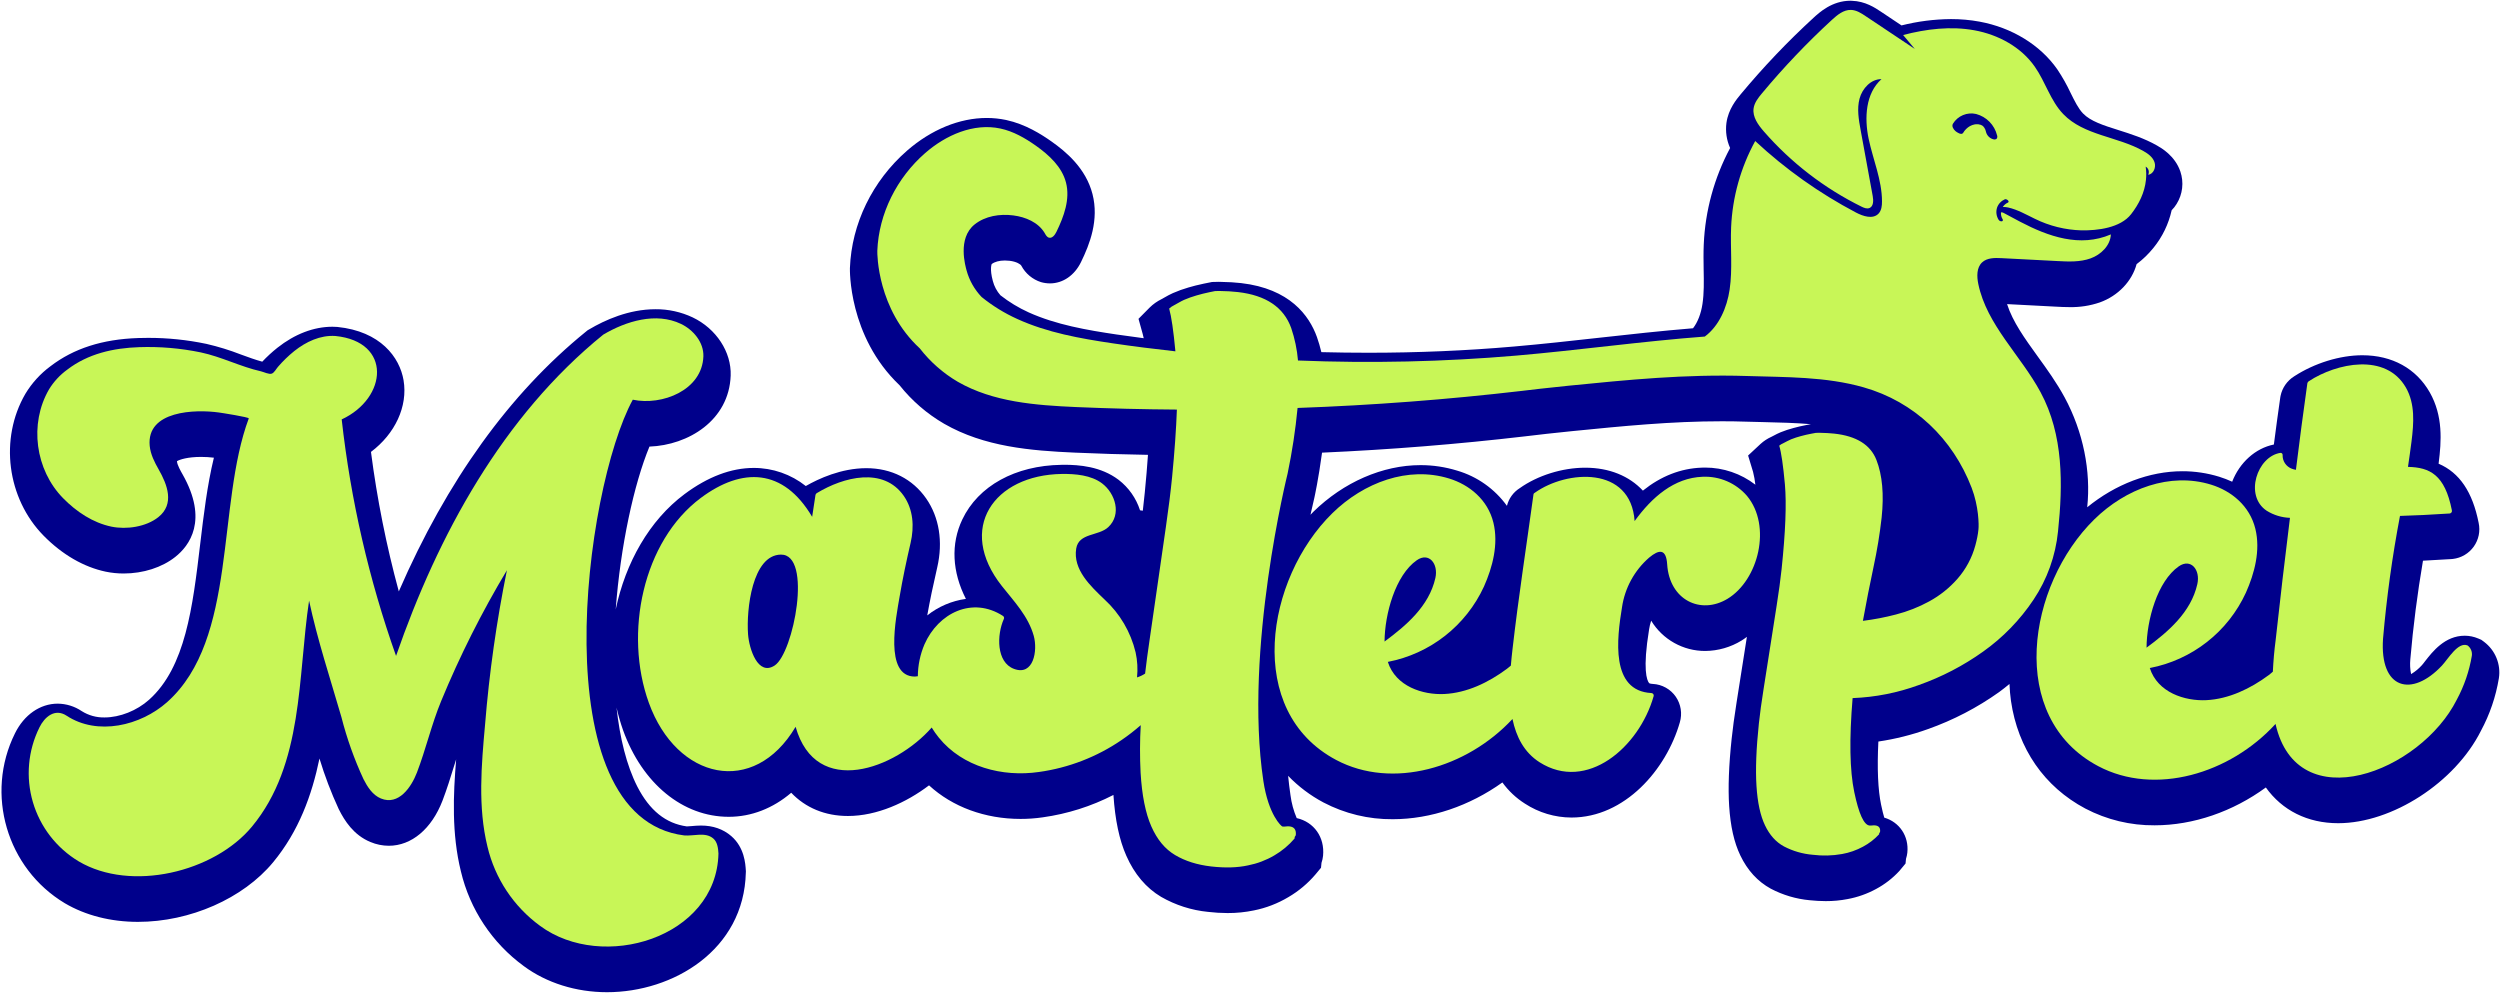
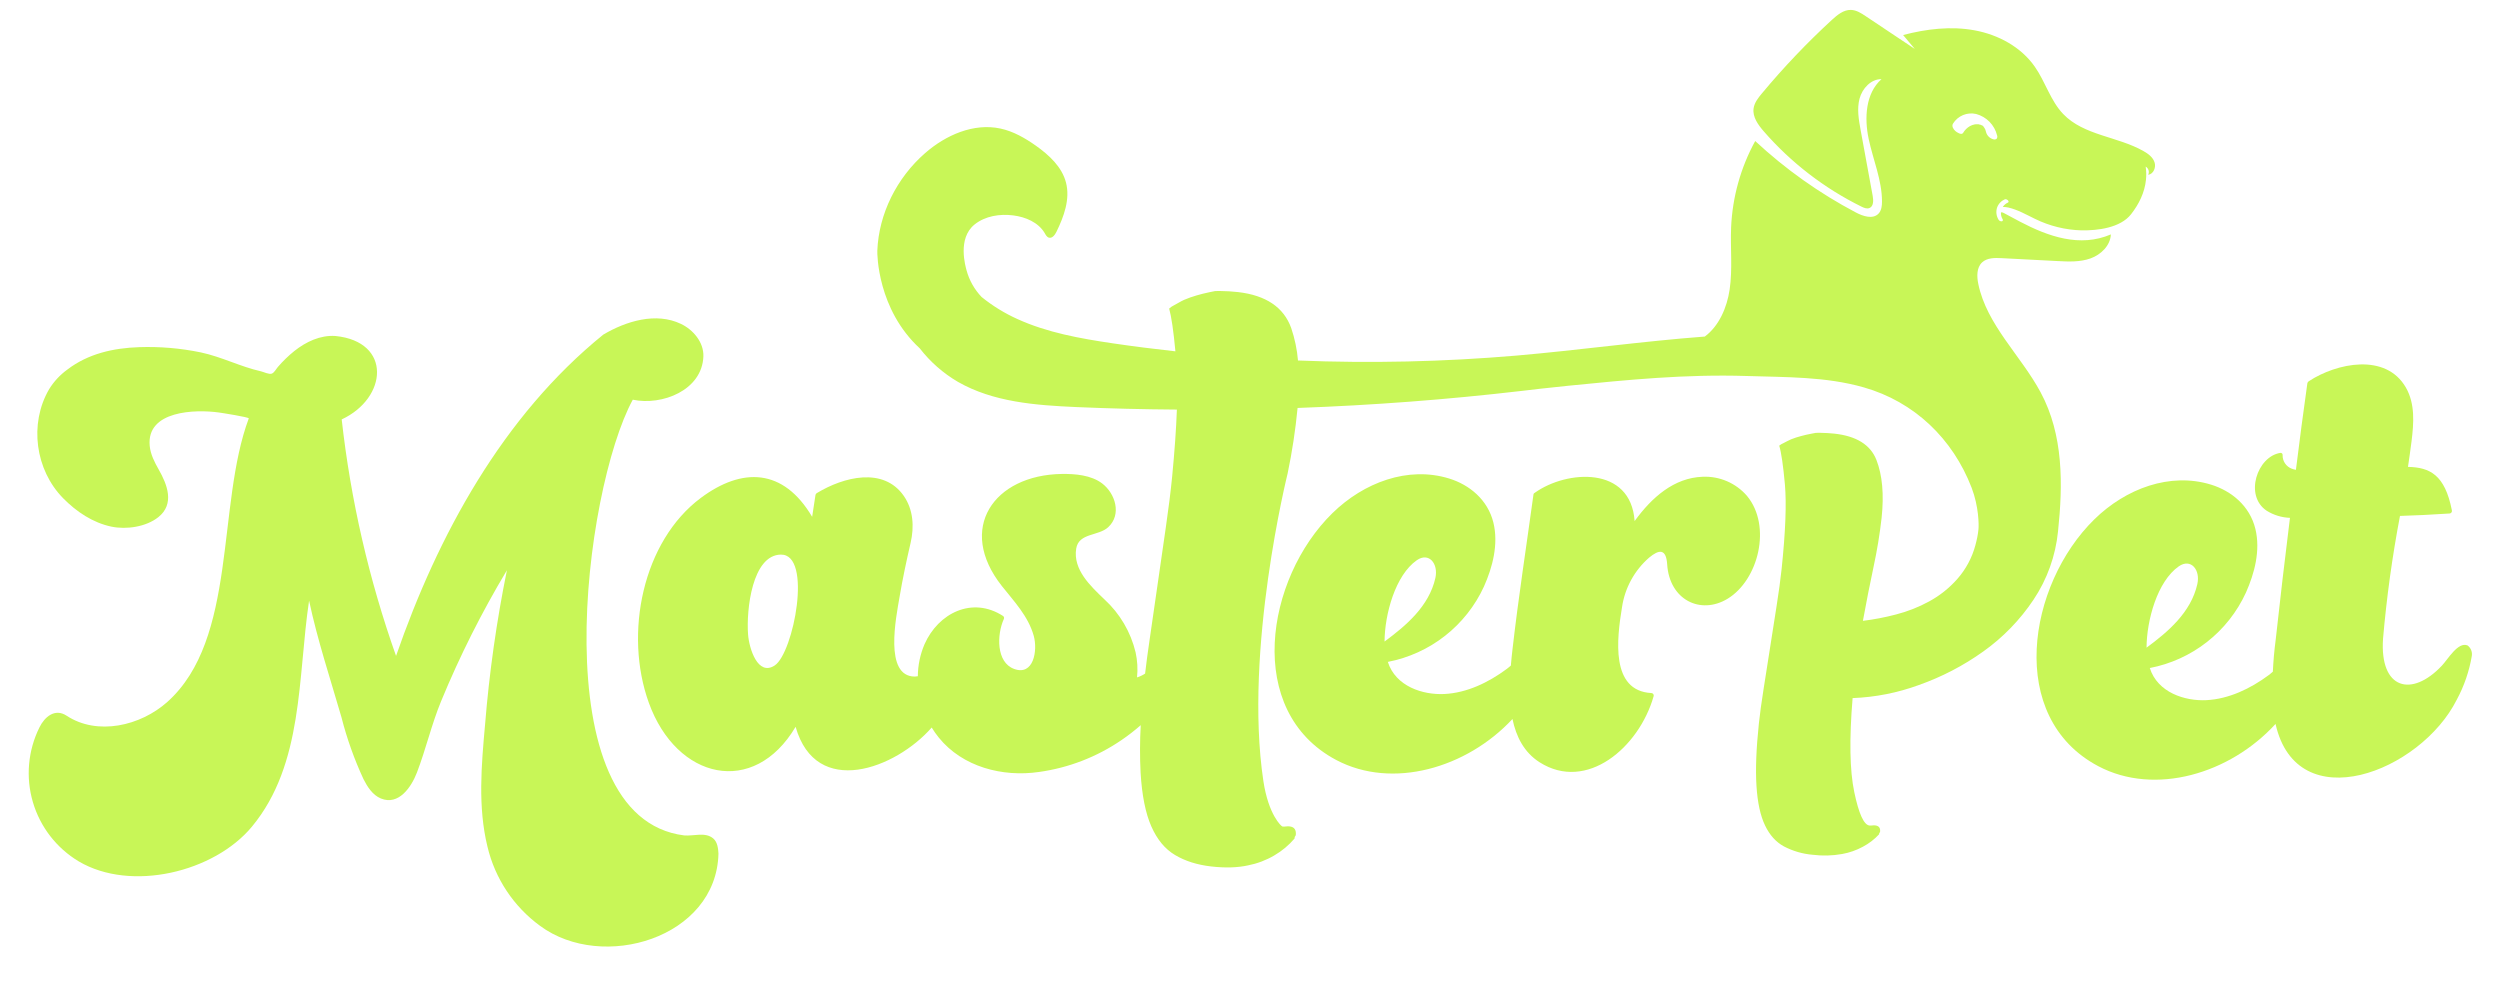
<svg xmlns="http://www.w3.org/2000/svg" width="1619" height="643" viewBox="0 0 1619 643" fill="none">
  <g clip-path="url(#clip0_29_424)">
-     <path d="M1608.66 415.64L1606.9 414.34L1604.91 413.487C1602.14 412.303 1599.15 411.693 1596.14 411.694C1583.3 411.694 1575.29 422.03 1570.47 428.21C1569.71 429.187 1569.07 430.11 1568.43 430.768C1566.4 433.031 1564.03 434.976 1561.42 436.54C1560.78 433.408 1560.62 430.201 1560.92 427.02C1562.75 405.708 1565.52 384.272 1569.12 363.103C1575.07 362.819 1581.14 362.481 1587.55 362.055L1588.49 361.966C1591.18 361.651 1593.77 360.777 1596.1 359.4C1598.42 358.024 1600.44 356.176 1602.01 353.974C1603.58 351.773 1604.67 349.268 1605.22 346.619C1605.76 343.97 1605.75 341.236 1605.17 338.594C1601.23 318.649 1592.81 306.094 1579.22 300.286C1579.25 300.157 1579.27 300.026 1579.28 299.895C1581.07 285.776 1582.22 269.419 1573.49 254.057C1564.66 238.606 1549.14 230.063 1529.85 230.063C1515.32 230.063 1498.84 235.163 1485.72 243.703C1483.47 245.107 1481.53 246.95 1480.01 249.124C1478.49 251.297 1477.43 253.754 1476.89 256.348L1476.69 257.485C1475.25 267.485 1473.91 277.411 1472.56 287.871C1460.59 290.287 1450.41 299.522 1445.56 311.954C1442.83 310.712 1440.02 309.638 1437.16 308.739C1429.44 306.36 1421.41 305.157 1413.34 305.17C1391.98 305.17 1369.99 313.57 1351.68 328.506C1354.16 305.063 1349.1 279.72 1337.1 257.431C1331.88 247.788 1325.62 239.085 1319.53 230.702C1311.29 219.265 1303.44 208.414 1299.78 196.941L1331.45 198.592C1334.34 198.753 1337.28 198.892 1340.19 198.892C1346.84 199.033 1353.46 198.012 1359.76 195.873C1371.73 191.61 1380.68 182.073 1383.66 171.062C1387.72 168.022 1391.38 164.484 1394.56 160.531C1400.35 153.437 1404.39 145.085 1406.37 136.146C1407.6 134.916 1408.68 133.545 1409.58 132.061C1411.51 128.958 1412.73 125.466 1413.15 121.836C1413.57 118.206 1413.17 114.529 1412 111.069C1408.48 100.822 1399.67 95.831 1396.81 94.197C1388.56 89.508 1379.71 86.72 1371.91 84.251C1362.2 81.179 1353.81 78.532 1348.93 73.436C1345.95 70.31 1343.6 65.585 1340.89 60.098C1338.41 54.806 1335.53 49.712 1332.27 44.86C1321.28 29.125 1302.94 17.883 1281.94 14.011C1275.84 12.896 1269.65 12.343 1263.45 12.359C1252.65 12.443 1241.89 13.819 1231.42 16.459L1218.06 7.544C1214.28 5.022 1207.94 0.777 1199.25 0.511L1198.38 0.475C1186.43 0.475 1178.24 8.023 1174.32 11.628C1157.59 26.994 1141.91 43.465 1127.38 60.928C1124.55 64.338 1119.28 70.66 1118.04 79.593C1117.31 85.131 1118.14 90.762 1120.42 95.861C1110.12 115.133 1104.28 136.475 1103.35 158.306C1103.1 163.864 1103.21 169.299 1103.28 174.537C1103.44 182.423 1103.56 189.882 1102.53 196.756C1101.59 203.167 1099.37 208.779 1096.41 212.579C1075.93 214.267 1055.4 216.522 1035.49 218.742C1017.45 220.749 998.761 222.827 980.468 224.407C949.53 227.107 917.811 228.439 886.234 228.439C876.128 228.439 865.899 228.315 855.705 228.048C854.936 224.735 853.982 221.468 852.846 218.263C847.855 204.339 835.281 186.969 803.721 183.329C799.797 182.885 795.521 182.619 790.562 182.548L789.262 182.512C788.321 182.512 784.911 182.619 784.911 182.619L779.53 183.702C775.587 184.537 772.567 185.302 769.655 186.171C766.214 187.156 762.844 188.372 759.568 189.811C757.683 190.671 755.845 191.631 754.062 192.688C753.462 193.026 752.854 193.381 752.233 193.719C749.384 195.105 746.781 196.947 744.525 199.171L737.297 206.471L740.032 216.345C740.191 216.945 740.422 217.802 740.671 219.028C734.544 218.228 728.754 217.447 723.106 216.612C704.032 213.788 683.928 210.325 666.115 202.28C659.625 199.333 653.509 195.624 647.894 191.233C645.543 188.573 643.852 185.397 642.956 181.962C640.79 173.953 642.246 171.022 642.21 171.022C644.057 169.548 647.182 168.696 650.771 168.696C651.822 168.698 652.871 168.763 653.914 168.891C658.443 169.477 660.822 171.111 661.39 172.035C664.081 177.131 668.668 180.964 674.16 182.708C676.043 183.245 677.992 183.52 679.95 183.525C688.315 183.525 695.845 178.375 700.055 169.725C705.79 158.003 711.794 142.41 707.496 125.662C703.18 108.915 690.321 98.241 680.996 91.652C674.355 86.963 664.072 80.41 651.604 77.71C647.464 76.835 643.244 76.394 639.013 76.397C621.377 76.397 603.049 83.926 587.349 97.619C564.949 117.209 551.491 144.879 550.408 173.579C550.39 174.041 549.183 217.779 582.571 249.502C590.556 259.543 600.351 268.001 611.449 274.437C637.449 289.391 667.5 291.859 696.021 293.121C711.401 293.813 727.048 294.275 743.421 294.559C742.906 302.142 742.213 310.312 741.361 318.979C741.023 322.637 740.579 326.598 740.082 330.736C739.482 330.647 738.892 330.558 738.288 330.47C735.775 322.647 730.944 315.772 724.435 310.756C712.891 302.001 698.735 300.988 689.076 300.988L687.353 301.024C657.481 301.468 633.505 314.681 623.186 336.424C615.656 352.266 616.597 370.381 625.513 387.839C616.367 389.106 607.727 392.798 600.489 398.53C602.176 389.082 604.237 379.137 606.953 367.43C610.79 350.842 608.253 335.018 599.814 322.853C591.005 310.172 577.259 303.192 561.062 303.192C544.812 303.192 530.125 309.992 521.831 314.754C512.254 307.154 500.385 303.022 488.158 303.032C473.506 303.032 458.392 308.732 443.279 320.011C420.546 336.954 405.095 364.411 398.737 394.674C401.809 353.613 410.547 313.458 420.581 289.216C445.765 288.292 472.156 272.237 473.186 243.216C473.737 227.996 463.862 212.864 448.607 205.565C441.053 201.996 432.79 200.18 424.435 200.255C407.19 200.255 391.615 207.324 381.635 213.255L380.516 213.894L379.504 214.728C330.07 254.789 289.436 311.266 258.267 383C250.21 353.33 244.187 323.145 240.241 292.655C255.799 280.969 264.217 263.209 261.341 246.231C258.841 231.401 246.405 214.547 218.433 211.723C217.367 211.652 216.32 211.599 215.271 211.599C203.195 211.599 190.871 216.323 179.627 225.221C176.156 227.985 172.886 230.993 169.842 234.221C165.442 233.031 160.908 231.38 156.167 229.639C148.845 226.783 141.325 224.462 133.667 222.695C121.245 220.085 108.585 218.781 95.892 218.805C93.76 218.805 91.629 218.841 89.516 218.912C66.303 219.693 47.78 225.643 32.79 237.098C26.207 241.939 20.648 248.035 16.434 255.036C-0.473 284.126 4.499 322.754 28.245 346.908C40.321 359.18 54.263 367.243 68.506 370.226C72.316 371.008 76.196 371.401 80.086 371.398C92.713 371.398 104.896 367.491 113.492 360.672C122.567 353.514 135.192 337.015 118.18 307.09C117.08 305.172 114.841 301.229 114.611 298.867C114.595 298.802 114.588 298.734 114.592 298.667C116.351 297.583 121.537 295.896 130.239 295.896C133.005 295.898 135.769 296.065 138.515 296.396C134.182 314.245 131.908 333.408 129.671 352.109C124.787 393.241 120.134 432.064 96.531 453.163C88.646 460.231 77.599 464.618 67.707 464.618C62.471 464.737 57.317 463.304 52.895 460.498C48.302 457.411 42.906 455.738 37.372 455.685C25.972 455.685 15.599 462.913 9.685 474.937C-9.78 514.115 4.357 562.386 41.973 584.924C55.363 592.824 71.721 597 89.338 597C123.082 597 157.448 581.869 176.823 558.461C193.464 538.361 201.971 514.985 206.891 491.222C210.276 502.389 214.43 513.308 219.323 523.901L219.607 524.451C223.034 531.235 228.878 540.773 239.942 545.301C243.686 546.88 247.706 547.701 251.77 547.717C266.529 547.717 279.529 536.794 286.562 518.502C289.439 510.971 291.783 503.423 294.038 496.102C294.482 494.628 294.945 493.19 295.406 491.751C293.488 514.821 292.476 539.916 298.461 564.229C304.288 588.925 318.758 610.722 339.255 625.679C353.961 636.548 373.07 642.551 393.068 642.551H393.085C435.798 642.551 481.849 615.36 483.004 564.993L483.04 564.265L482.986 563.554C482.737 559.523 482.134 548.814 473.538 541.425C468.299 536.914 461.728 534.625 453.967 534.625C451.924 534.625 449.829 534.802 447.767 534.98C446.773 535.069 445.813 535.158 444.767 535.18C431.167 533.298 420.684 524.862 412.746 509.428C405.713 495.628 401.415 477.851 399.266 458.228C400.406 463.232 401.835 468.166 403.546 473.004C416.014 507.529 442.227 528.965 471.94 528.965C486.609 528.965 500.568 523.477 512.397 513.39C521.697 523.14 534.297 528.433 549.124 528.433C567.967 528.433 586.988 519.694 601.64 508.594C616.807 522.536 637.853 530.333 660.905 530.333C665.719 530.341 670.527 529.996 675.291 529.303C691.251 527.071 706.722 522.172 721.057 514.81C722.141 531.01 724.857 543.884 729.369 554.11C734.609 566.045 742.227 575.031 751.942 580.803C761.267 586.163 771.625 589.481 782.329 590.536C786.526 591.036 790.748 591.29 794.974 591.299C800.714 591.326 806.44 590.748 812.059 589.577C819.903 588.007 827.423 585.112 834.295 581.016C840.992 577.115 846.974 572.1 851.984 566.187L855.484 561.96L855.803 558.76C856.318 557.277 856.658 555.74 856.816 554.178C857.987 542.178 850.937 532.316 839.748 529.794C837.72 525.063 836.363 520.071 835.716 514.964C835.094 510.88 834.616 506.671 834.189 502.426C840.857 509.344 848.578 515.164 857.064 519.671C870.896 526.929 886.306 530.657 901.926 530.522C926.576 530.522 951.777 521.873 972.947 506.706C976.89 512.163 981.839 516.817 987.528 520.417C996.492 526.272 1006.96 529.405 1017.67 529.439C1052.19 529.439 1079.08 498.465 1087.87 467.758C1088.68 464.985 1088.88 462.065 1088.43 459.209C1087.98 456.352 1086.9 453.631 1085.27 451.242C1083.59 448.798 1081.37 446.774 1078.78 445.33C1076.19 443.885 1073.3 443.057 1070.34 442.912C1070.14 442.912 1068.3 442.788 1067.94 442.344C1066.54 440.586 1063.67 433.731 1067.94 407.659C1068.23 405.72 1068.69 403.807 1069.29 401.94C1072.94 407.953 1078.09 412.92 1084.23 416.359C1090.37 419.797 1097.29 421.591 1104.33 421.565C1112.63 421.489 1120.76 419.156 1127.84 414.816C1129.03 414.075 1130.18 413.274 1131.29 412.416C1129.1 426.357 1125.53 449.125 1124.59 455.004C1123.15 464.132 1122.11 471.804 1121.41 478.465C1119.58 495.603 1119.05 510.273 1119.8 521.959C1120.65 535.119 1123 545.579 1127.03 553.959C1131.64 563.638 1138.29 570.884 1146.77 575.52C1154.62 579.649 1163.2 582.19 1172.03 582.997C1175.46 583.364 1178.9 583.553 1182.35 583.565C1187.08 583.587 1191.8 583.147 1196.45 582.251C1202.93 581.065 1209.18 578.853 1214.97 575.697C1220.61 572.673 1225.7 568.73 1230.03 564.029L1234.03 559.216L1234.33 556.143C1234.75 554.863 1235.04 553.541 1235.19 552.201C1236.32 541.509 1230.07 532.363 1220.25 529.501C1219.66 527.565 1218.97 524.866 1218.21 521.171C1216.16 511.471 1215.58 497.728 1216.43 480.217C1227.4 478.6 1238.18 475.893 1248.61 472.137C1264.97 466.336 1280.45 458.284 1294.59 448.214C1296.92 446.562 1299.1 444.733 1301.34 442.939C1301.5 446.615 1301.78 450.274 1302.3 453.879C1306.77 484.764 1323.9 509.539 1350.5 523.64C1364.33 530.882 1379.73 534.603 1395.34 534.473C1420.42 534.473 1446.01 525.573 1467.36 509.965C1477.94 524.777 1494.3 533.106 1514.23 533.106C1531.7 533.106 1550.64 526.482 1567.26 515.719C1583.92 504.939 1598.27 489.985 1606.63 473.309C1612.38 462.659 1616.31 451.13 1618.28 439.192C1618.96 434.763 1618.42 430.235 1616.72 426.088C1615.03 421.941 1612.24 418.331 1608.66 415.64ZM1169.6 275.284C1166.92 275.817 1164.2 276.403 1161.57 277.149C1158.72 277.892 1155.91 278.817 1153.17 279.919C1151.59 280.588 1150.04 281.342 1148.54 282.175L1147.19 282.867C1144.62 284.021 1142.24 285.573 1140.16 287.467L1132.07 295L1135.27 305.549C1135.96 308.294 1136.47 311.083 1136.78 313.896C1127.44 306.695 1115.98 302.791 1104.19 302.796C1103.41 302.796 1102.65 302.796 1101.99 302.849C1088.42 303.349 1075.67 308.32 1063.93 317.732C1055.16 308.301 1042.23 302.885 1026.62 302.885C1011.7 302.885 995.698 307.946 984.207 316.116C980.054 318.718 977.074 322.832 975.896 327.589C967.991 316.625 956.663 308.604 943.696 304.789C935.994 302.408 927.977 301.205 919.915 301.22C895.424 301.22 870.115 312.231 850.492 331.464C849.852 332.064 849.267 332.725 848.662 333.364C850.155 326.579 851.114 322.601 851.184 322.335C851.309 321.735 853.831 310.435 856.157 293.135C900.042 291.199 944.175 287.647 987.545 282.585L990.297 282.265C996.247 281.537 1005.52 280.472 1017.84 279.229C1050.98 275.929 1082.24 272.817 1115.15 272.817C1120.3 272.817 1125.45 272.888 1130.65 273.066C1134.42 273.173 1138.16 273.261 1141.91 273.35C1152.48 273.599 1162.78 273.85 1172.76 274.7L1169.6 275.284Z" fill="#00008B" />
    <path d="M1131.35 321.14C1127.81 317.037 1123.38 313.79 1118.41 311.644C1113.43 309.498 1108.03 308.509 1102.62 308.75C1084.1 309.42 1069.74 322.06 1058.58 337.44C1056.09 301.5 1014.68 304.37 994.03 319.05C993.64 319.32 993.17 319.5 993.08 320.2C988.53 353.51 983.36 386.75 979.53 420.17C979.12 423.65 978.74 427.29 978.43 431.04C977.55 431.73 976.72 432.52 975.8 433.19C963.88 442.04 949.94 448.7 935.4 449.44C921.48 450.14 903.81 444.55 898.76 428.64C912.269 426.043 924.964 420.261 935.791 411.773C946.617 403.286 955.263 392.339 961.01 379.84C966.62 367.27 970.5 352.39 967.14 338.51C963.48 323.54 951.56 313.93 938.47 309.89C911.87 301.68 883.19 312.43 862.87 332.32C819.55 374.72 805.77 460.62 865.36 492.18C901.73 511.44 949.92 497.41 979.48 465.63C981.86 477.12 987 487.24 997.03 493.64C1027.56 513.06 1061.46 484.03 1070.88 450.9C1070.96 450.668 1070.98 450.421 1070.95 450.178C1070.92 449.935 1070.83 449.703 1070.69 449.501C1070.55 449.299 1070.36 449.132 1070.15 449.014C1069.93 448.895 1069.7 448.829 1069.45 448.82C1042.85 447.45 1047.07 413.62 1050.41 393.26C1052.24 380.794 1058.47 369.394 1067.97 361.12C1074.32 355.82 1079.01 355.12 1079.66 365.45C1081.12 388.52 1101.28 398.29 1118.69 387.81C1138.83 375.66 1147.52 340.62 1131.35 321.14ZM917.53 362.8C925.36 357.35 931.6 365.05 929.56 374.27C925.43 392.74 910.32 405.34 896.63 415.46C896.74 397.66 903.66 372.47 917.53 362.8Z" fill="#C8F657" />
    <path d="M465.275 552.766C463.995 607.513 390.146 629.421 349.787 599.612C332.67 587.126 320.577 568.937 315.687 548.322C309.379 522.553 311.758 495.572 314.115 469.399C316.833 435.776 321.563 402.346 328.279 369.288C312 396.447 297.76 424.777 285.679 454.046C279.461 469.108 275.825 485.135 269.99 500.331C266.375 509.731 258.182 521.831 246.667 517.098C241.324 514.898 237.935 509.579 235.421 504.618C229.427 491.701 224.64 478.259 221.121 464.461C213.849 439.388 205.611 414.54 200.156 388.973C192.749 438.333 196.7 494.809 163.164 535.325C138.676 564.887 84.804 577.839 50.998 557.839C36.607 549.226 25.995 535.502 21.281 519.407C16.567 503.313 18.097 486.032 25.567 471.016C28.844 464.327 35.533 458.468 43.142 463.496C63.03 476.583 90.931 470.14 108.35 454.585C153.916 413.844 140.135 327.133 161.1 270.971C161.414 270.164 143.3 267.335 141.75 267.133C126.55 265.023 94.725 265.786 96.95 288.771C97.489 294.249 100.05 299.277 102.764 304.035C108.308 313.777 113.291 326.392 102.495 334.944C94.549 341.229 81.865 343.07 72.147 341.05C60.138 338.536 49.476 331.398 40.878 322.644C22.878 304.327 18.746 274.518 31.765 252.117C34.822 247.13 38.835 242.797 43.572 239.366C57.085 229.019 73.426 225.382 90.126 224.821C103.51 224.36 116.9 225.498 130.014 228.211C143.46 231.061 155.714 237.481 169.004 240.467C170.844 240.893 174.144 242.599 175.984 241.967C177.578 241.428 178.903 238.846 179.957 237.634C183.189 233.875 186.758 230.419 190.62 227.309C198.162 221.338 207.388 216.916 217.242 217.589C253.875 221.289 251.042 257.724 221.282 271.618C227.118 323.848 238.929 375.235 256.482 424.772C283.53 346.68 325.551 269.464 390.69 216.692C405.438 207.96 424.809 202.012 440.99 209.756C448.89 213.527 455.827 221.63 455.514 230.788C454.728 252.719 428.779 262.865 409.79 258.846C378.162 316.846 350.463 529.463 443.1 541.023C449.3 541.561 456.815 538.598 461.955 543.043C464.646 545.359 465.072 549.4 465.275 552.766Z" fill="#C8F657" />
    <path d="M1598.02 418C1591.85 415.39 1585.45 426.73 1581.36 431.08C1561.81 451.87 1541.01 446.44 1543.25 413.66C1545.56 386.974 1549.22 360.423 1554.23 334.11C1563.97 333.82 1574.2 333.35 1586.39 332.54C1586.63 332.517 1586.87 332.44 1587.08 332.316C1587.29 332.191 1587.47 332.022 1587.61 331.82C1587.74 331.62 1587.83 331.395 1587.87 331.159C1587.91 330.922 1587.89 330.681 1587.83 330.45C1583.29 307.36 1573.53 302.69 1559.41 302.35C1560.24 296.87 1560.98 291.38 1561.7 285.88C1563.18 274.02 1564.1 261.61 1558.09 251.04C1545.09 228.3 1513.17 235.1 1495.21 246.86C1494.97 247.001 1494.76 247.19 1494.59 247.416C1494.43 247.641 1494.31 247.898 1494.25 248.17C1491.58 266.84 1489.2 285.54 1486.84 304.26C1485.94 304.107 1485.06 303.873 1484.21 303.56C1482.39 302.892 1480.84 301.666 1479.76 300.059C1478.68 298.451 1478.14 296.543 1478.22 294.61C1478.23 294.426 1478.2 294.241 1478.13 294.07C1478.06 293.899 1477.96 293.745 1477.82 293.62C1477.69 293.495 1477.53 293.4 1477.35 293.342C1477.18 293.283 1476.99 293.262 1476.81 293.28C1461.75 295.55 1453.24 321 1467.9 330.75C1472.44 333.582 1477.64 335.169 1482.98 335.35C1479.7 361.7 1476.61 388.09 1473.71 414.52C1472.81 421.32 1472.23 428.14 1471.89 434.99C1471.02 435.71 1470.19 436.49 1469.27 437.17C1457.32 446.01 1443.39 452.68 1428.86 453.42C1414.92 454.11 1397.26 448.52 1392.21 432.61C1405.72 430.019 1418.42 424.238 1429.24 415.75C1440.07 407.262 1448.71 396.312 1454.45 383.81C1460.06 371.24 1463.97 356.36 1460.58 342.49C1456.92 327.51 1445 317.91 1431.94 313.87C1405.34 305.65 1376.65 316.4 1356.34 336.29C1312.99 378.72 1299.21 464.6 1358.81 496.16C1395.48 515.59 1444.13 501.14 1473.64 468.82C1487.54 530.79 1567.45 500.06 1591.02 453.1C1595.8 444.235 1599.09 434.644 1600.76 424.71C1600.95 423.449 1600.79 422.16 1600.31 420.98C1599.83 419.799 1599.04 418.77 1598.02 418ZM1410.97 366.77C1418.81 361.32 1425.07 369.02 1423 378.24C1418.87 396.72 1403.77 409.33 1390.1 419.43C1390.19 401.63 1397.1 376.45 1410.97 366.77Z" fill="#C8F657" />
-     <path d="M1283.97 81.53C1283.98 81.54 1283.99 81.54 1284 81.55C1284.07 81.612 1284.16 81.659 1284.25 81.69C1284.15 81.56 1283.5 81.08 1283.97 81.53ZM1284.31 81.78C1284.35 81.846 1284.4 81.91 1284.45 81.97C1284.48 82 1284.52 82.03 1284.55 82.06C1284.86 82.34 1284.39 81.82 1284.31 81.78ZM1284.92 82.54C1284.92 82.545 1284.92 82.551 1284.92 82.556C1284.92 82.561 1284.93 82.566 1284.93 82.57H1284.94C1284.93 82.561 1284.93 82.551 1284.92 82.54ZM1284.31 81.78C1284.35 81.846 1284.4 81.91 1284.45 81.97C1284.48 82 1284.52 82.03 1284.55 82.06C1284.86 82.34 1284.39 81.82 1284.31 81.78ZM1283.97 81.53C1283.98 81.54 1283.99 81.54 1284 81.55C1284.07 81.612 1284.16 81.659 1284.25 81.69C1284.15 81.56 1283.5 81.08 1283.97 81.53ZM1395.26 105.05C1394.14 101.75 1391.11 99.52 1388.08 97.82C1371.35 88.32 1349.45 87.76 1336.16 73.87C1327.87 65.25 1324.62 53.01 1317.75 43.21C1308.84 30.41 1294.07 22.46 1278.74 19.64C1263.41 16.82 1247.54 18.72 1232.45 22.69C1234.97 25.68 1237.49 28.68 1240.02 31.69C1229.42 24.623 1218.82 17.553 1208.23 10.48C1205.34 8.53 1202.22 6.53 1198.72 6.42C1193.94 6.26 1189.85 9.65 1186.33 12.88C1170.19 27.724 1155.06 43.622 1141.03 60.47C1138.61 63.36 1136.14 66.51 1135.62 70.23C1134.86 75.78 1138.58 80.87 1142.24 85.09C1159.91 105.372 1181.44 121.945 1205.56 133.85C1207.16 134.63 1209 135.39 1210.66 134.72C1213.35 133.62 1213.29 129.83 1212.77 126.95C1210.16 112.7 1207.55 98.44 1204.93 84.17C1203.7 77.44 1202.49 70.48 1204.24 63.88C1205.99 57.28 1211.62 51.17 1218.45 51.26C1208.12 60.44 1207.29 76.4 1210.14 89.92C1212.99 103.44 1218.74 116.54 1218.78 130.37C1218.81 133.22 1218.47 136.29 1216.52 138.36C1212.86 142.17 1206.51 140.06 1201.84 137.59C1178.17 125.116 1156.26 109.56 1136.67 91.33C1127.26 108.519 1121.92 127.641 1121.07 147.22C1120.51 160.67 1122.08 174.23 1120.11 187.54C1118.38 199.16 1113.29 211.06 1104.04 217.95C1063.3 221.03 1022.74 226.75 982.02 230.28C934.987 234.304 887.747 235.366 840.58 233.46C839.972 226.297 838.494 219.236 836.18 212.43C831.36 199.01 819.877 191.25 801.73 189.15C797.941 188.727 794.133 188.496 790.32 188.46C789.22 188.44 788.1 188.46 786.98 188.48C785.72 188.73 784.47 188.97 783.21 189.24C780.4 189.85 777.6 190.5 774.84 191.33C772.117 192.114 769.445 193.066 766.84 194.18C764.64 195.17 762.62 196.47 760.49 197.59C759.272 198.163 758.146 198.915 757.15 199.82C758.61 205.07 759.957 214.303 761.19 227.52C747.61 226.01 734.07 224.33 720.56 222.33C699.48 219.21 678.22 215.42 658.83 206.59C650.53 202.846 642.746 198.05 635.67 192.32C631.055 187.48 627.715 181.57 625.95 175.12C625.3 172.61 619.84 154.41 631.18 145.34C638.07 139.86 647.47 138.38 656.2 139.5C664.17 140.51 672.39 143.99 676.5 150.88C677.19 152.09 677.91 153.49 679.24 153.89C681.39 154.52 683.16 152.16 684.15 150.14C689 140.2 693.11 128.97 690.35 118.27C687.74 108.08 679.39 100.4 670.79 94.32C663.81 89.4 656.25 85.05 647.9 83.25C630.53 79.5 612.43 87.49 599.06 99.19C580.88 115.06 569.07 138.31 568.15 162.44C568.08 164.46 568.15 200.26 595.67 225.63C602.428 234.349 610.792 241.694 620.31 247.27C643.14 260.38 670.5 262.44 696.83 263.61C718.58 264.55 740.353 265.097 762.15 265.25C761.7 277.77 760.67 292.313 759.06 308.88C758.13 318.33 756.79 329.083 755.04 341.14C753.29 353.197 751.523 365.46 749.74 377.93C747.94 390.41 746.183 402.57 744.47 414.41C743.27 422.44 742.33 429.67 741.57 436.22C739.948 437.278 738.188 438.109 736.34 438.69C736.9 433.276 736.589 427.806 735.42 422.49C732.267 409.293 725.239 397.341 715.24 388.17C706.26 379.55 694.75 368.93 696.95 355.26C698.63 344.98 711.4 347.29 717.73 341.36C726.53 333.13 722.27 319.57 713.76 313.08C706.6 307.65 696.36 306.82 687.63 306.93C643.57 307.58 619.39 342.31 648.82 379.52C656.74 389.53 665.9 399.03 669.47 411.82C672.1 421.39 669.31 437.86 656.72 433.19C645.07 428.91 645.52 410.99 650.06 400.92C650.248 400.574 650.297 400.169 650.197 399.788C650.097 399.407 649.855 399.078 649.52 398.87C629.67 386.08 607.65 396.96 598.7 417.26C595.91 423.797 594.445 430.823 594.39 437.93C593.736 438.049 593.074 438.123 592.41 438.15C572.41 438.06 580.27 399.95 582.6 386.3C584.58 374.63 587.03 363.09 589.7 351.6C592.14 341.05 591.45 330.05 585.3 321.16C572.07 302.13 546.24 308.91 529.18 319.21C528.911 319.346 528.676 319.539 528.489 319.776C528.303 320.013 528.17 320.287 528.1 320.58C527.41 325.27 526.69 330.01 525.95 334.7C507.27 303.14 480.63 302.53 453.89 322.42C416.25 350.48 403.93 410.12 420.2 455.17C438.2 504.93 488.17 516.36 515.24 470.68C528.42 517.26 579.95 497.93 603.37 471.15C604.757 473.437 606.301 475.626 607.99 477.7C623.39 496.69 649.22 503.36 672.84 499.93C692.039 497.265 710.356 490.179 726.35 479.23C730.671 476.281 734.808 473.071 738.74 469.62C738.152 479.864 738.122 490.133 738.65 500.38C739.51 515.01 741.823 526.6 745.59 535.15C749.34 543.68 754.473 549.873 760.99 553.73C767.5 557.61 775.293 560.073 784.37 561.12C793.44 562.15 801.397 561.917 808.24 560.42C814.227 559.251 819.972 557.074 825.23 553.98C830.194 551.094 834.634 547.389 838.36 543.02L838.4 542.4C838.41 542.061 838.55 541.739 838.79 541.5C839.019 541.262 839.154 540.95 839.17 540.62C839.48 537.32 838.11 535.5 835.1 535.17C834.331 535.084 833.555 535.097 832.79 535.21C832.033 535.331 831.262 535.348 830.5 535.26C829.85 535.19 821.48 527.78 818.16 505.79C805.41 420.96 833.87 306.59 833.87 306.59C836.798 292.586 838.948 278.431 840.31 264.19C888.82 262.457 937.21 258.777 985.48 253.15C991.2 252.48 1001.59 251.2 1015.71 249.8C1054.18 245.97 1091.31 242.24 1131.22 243.5C1156.54 244.31 1182.31 243.83 1206.89 250.84C1239.73 260.17 1264.6 284.13 1276.81 315.82C1281.46 327.9 1281.57 339.97 1281.25 342.8C1281.08 344.542 1280.82 346.274 1280.47 347.99C1280.15 349.62 1279.73 351.33 1279.26 353.1C1277.1 361.184 1273.09 368.659 1267.56 374.94C1262.38 380.809 1256.21 385.727 1249.33 389.47C1242.56 393.171 1235.35 396.013 1227.88 397.93C1220.83 399.786 1213.66 401.165 1206.42 402.06C1208.59 390.12 1210.9 378.403 1213.35 366.91C1215.61 356.448 1217.35 345.877 1218.54 335.24C1220.13 320.17 1219.01 307.71 1215.17 297.86C1211.33 288.03 1202.19 282.343 1187.74 280.8C1185.03 280.51 1181.99 280.35 1178.65 280.29C1177.77 280.29 1176.9 280.29 1176 280.31C1174.99 280.49 1173.98 280.67 1172.99 280.87C1170.75 281.3 1168.53 281.79 1166.33 282.4C1164.16 282.966 1162.03 283.661 1159.95 284.48C1158.2 285.2 1156.58 286.17 1154.9 287C1153.93 287.399 1153.03 287.942 1152.23 288.61C1153.58 293.08 1154.79 301.45 1155.91 313.75C1157.01 326.21 1156.29 344.49 1153.76 368.59C1153.02 375.53 1151.95 383.417 1150.55 392.25C1149.16 401.09 1147.75 410.083 1146.33 419.23C1144.89 428.37 1143.49 437.29 1142.13 445.99C1140.74 454.67 1139.73 462.17 1139.05 468.5C1137.33 484.78 1136.81 498.287 1137.5 509.02C1138.18 519.77 1140.02 528.25 1143.03 534.52C1146.01 540.78 1150.09 545.32 1155.28 548.14C1161.07 551.164 1167.4 553.004 1173.91 553.55C1180.24 554.349 1186.65 554.184 1192.93 553.06C1197.67 552.22 1202.24 550.619 1206.46 548.32C1210.37 546.25 1213.9 543.535 1216.9 540.29L1216.94 539.84C1216.95 539.716 1216.98 539.594 1217.03 539.483C1217.09 539.371 1217.17 539.272 1217.26 539.19C1217.44 539.015 1217.54 538.779 1217.55 538.53C1217.8 536.11 1216.72 534.79 1214.32 534.52C1213.71 534.464 1213.09 534.477 1212.48 534.56C1211.88 534.642 1211.27 534.658 1210.66 534.61C1207.05 534.2 1203.77 527.02 1200.83 512.99C1197.89 498.96 1197.53 478.67 1199.75 452.09C1214.42 451.528 1228.91 448.667 1242.69 443.61C1257.5 438.376 1271.5 431.092 1284.28 421.97C1297.1 412.862 1308.15 401.488 1316.88 388.41C1325.74 375.188 1331.19 359.986 1332.77 344.15C1335.98 313.82 1336.36 281.63 1321.48 254.02C1308.62 230.12 1286.64 210.46 1281.14 183.88C1280.15 179.05 1280 173.35 1283.57 169.96C1286.8 166.91 1291.78 166.95 1296.22 167.18C1308.28 167.81 1320.34 168.437 1332.39 169.06C1339.59 169.45 1347.02 169.78 1353.8 167.36C1360.6 164.93 1366.68 159.01 1367 151.8C1346.93 160.42 1326.46 153.14 1308.31 143.63C1304.75 141.76 1301.24 139.84 1297.69 137.96C1297.31 137.737 1296.89 137.585 1296.46 137.51C1296.25 137.496 1296.04 137.513 1295.83 137.56C1295.71 139.132 1296.09 140.702 1296.93 142.04C1297.02 142.162 1297.07 142.305 1297.08 142.454C1297.09 142.602 1297.06 142.751 1296.99 142.884C1296.92 143.016 1296.82 143.128 1296.69 143.206C1296.56 143.285 1296.42 143.328 1296.27 143.33C1295.88 143.352 1295.49 143.269 1295.14 143.09C1294.79 142.91 1294.5 142.641 1294.29 142.31C1293.56 141.147 1293.09 139.837 1292.92 138.474C1292.75 137.111 1292.89 135.727 1293.31 134.42C1293.73 133.232 1294.39 132.144 1295.26 131.225C1296.12 130.306 1297.16 129.576 1298.32 129.08C1299.49 128.56 1301.8 130.56 1300.26 131.24C1298.92 131.837 1297.78 132.818 1296.99 134.06C1297.18 134.043 1297.36 134.036 1297.55 134.04C1297.98 134.038 1298.41 134.062 1298.84 134.11C1299.4 134.163 1299.96 134.254 1300.51 134.38C1306.63 135.77 1312.15 138.97 1317.79 141.7C1327.18 146.337 1337.47 148.889 1347.94 149.18C1358.39 149.36 1373.18 147.59 1380.1 138.71C1385.14 132.24 1388.88 124.75 1389.72 116.5C1390.02 113.637 1389.96 110.748 1389.54 107.9C1390.43 108.406 1391.1 109.233 1391.4 110.212C1391.7 111.191 1391.62 112.249 1391.17 113.17C1394.63 112.75 1396.4 108.32 1395.26 105.05ZM501.73 430.93C490.82 438.15 485.12 420.06 484.44 410.79C483.25 394.65 487.18 359.43 505.68 359.16C526.37 358.87 513.87 422.87 501.73 430.93ZM1293.07 89.81C1292.78 90.058 1292.43 90.227 1292.05 90.299C1291.68 90.371 1291.29 90.343 1290.93 90.22C1289.87 89.951 1288.89 89.423 1288.08 88.683C1287.27 87.943 1286.66 87.014 1286.3 85.98C1286.16 85.357 1285.97 84.743 1285.76 84.14C1285.74 84.09 1285.64 83.86 1285.58 83.71C1285.59 83.738 1285.61 83.765 1285.63 83.79C1285.62 83.767 1285.61 83.744 1285.6 83.72C1285.59 83.698 1285.57 83.674 1285.56 83.65C1285.54 83.59 1285.52 83.57 1285.52 83.58C1285.46 83.47 1285.4 83.36 1285.39 83.33C1285.38 83.3 1285.12 82.9 1285 82.68C1285.12 82.86 1285.32 83.06 1285.02 82.68C1285 82.651 1284.98 82.624 1284.95 82.6C1284.95 82.59 1284.94 82.58 1284.94 82.57C1284.93 82.561 1284.93 82.551 1284.92 82.54C1284.92 82.545 1284.92 82.551 1284.92 82.556C1284.92 82.561 1284.93 82.566 1284.93 82.57C1284.77 82.37 1284.61 82.16 1284.45 81.97C1284.29 81.84 1284.15 81.7 1284 81.56L1283.97 81.53C1283.8 81.42 1283.61 81.3 1283.43 81.18C1283.5 81.216 1283.57 81.243 1283.64 81.26C1283.58 81.2 1283.09 80.94 1283.38 81.15C1283.13 81.04 1282.89 80.92 1282.63 80.82C1282.61 80.81 1282.6 80.81 1282.59 80.8C1282.62 80.807 1282.64 80.811 1282.67 80.81C1282.6 80.75 1282.18 80.62 1282.57 80.8C1282.07 80.69 1281.59 80.55 1281.09 80.47C1281.07 80.47 1281.06 80.47 1281.05 80.46C1281.21 80.46 1281.07 80.45 1281.01 80.45C1281.01 80.454 1281.02 80.457 1281.02 80.458C1281.03 80.46 1281.03 80.461 1281.04 80.46C1280.99 80.469 1280.93 80.473 1280.88 80.47C1280.58 80.46 1280.28 80.45 1279.97 80.46C1279.72 80.47 1279.47 80.49 1279.22 80.51C1279.14 80.52 1278.91 80.55 1278.82 80.56C1277.75 80.766 1276.72 81.134 1275.76 81.65C1273.91 82.712 1272.37 84.239 1271.3 86.08C1270.28 87.73 1267.18 85.63 1266.35 84.9C1265.06 83.78 1263.73 81.73 1264.75 80.08C1266.28 77.598 1268.54 75.659 1271.23 74.536C1273.92 73.412 1276.89 73.162 1279.73 73.82C1283.02 74.698 1286.02 76.443 1288.41 78.874C1290.79 81.305 1292.48 84.332 1293.3 87.64C1293.44 87.993 1293.49 88.375 1293.45 88.753C1293.41 89.131 1293.28 89.494 1293.07 89.81ZM1284.31 81.78C1284.35 81.846 1284.4 81.91 1284.45 81.97C1284.48 82 1284.52 82.03 1284.55 82.06C1284.86 82.34 1284.39 81.82 1284.31 81.78ZM1284.25 81.69C1284.15 81.56 1283.5 81.08 1283.97 81.53C1283.98 81.54 1283.99 81.54 1284 81.55C1284.07 81.612 1284.16 81.659 1284.25 81.69Z" fill="#C8F657" />
+     <path d="M1283.97 81.53C1283.98 81.54 1283.99 81.54 1284 81.55C1284.07 81.612 1284.16 81.659 1284.25 81.69C1284.15 81.56 1283.5 81.08 1283.97 81.53ZM1284.31 81.78C1284.35 81.846 1284.4 81.91 1284.45 81.97C1284.48 82 1284.52 82.03 1284.55 82.06C1284.86 82.34 1284.39 81.82 1284.31 81.78ZM1284.92 82.54C1284.92 82.545 1284.92 82.551 1284.92 82.556C1284.92 82.561 1284.93 82.566 1284.93 82.57H1284.94C1284.93 82.561 1284.93 82.551 1284.92 82.54ZM1284.31 81.78C1284.35 81.846 1284.4 81.91 1284.45 81.97C1284.48 82 1284.52 82.03 1284.55 82.06C1284.86 82.34 1284.39 81.82 1284.31 81.78ZM1283.97 81.53C1283.98 81.54 1283.99 81.54 1284 81.55C1284.15 81.56 1283.5 81.08 1283.97 81.53ZM1395.26 105.05C1394.14 101.75 1391.11 99.52 1388.08 97.82C1371.35 88.32 1349.45 87.76 1336.16 73.87C1327.87 65.25 1324.62 53.01 1317.75 43.21C1308.84 30.41 1294.07 22.46 1278.74 19.64C1263.41 16.82 1247.54 18.72 1232.45 22.69C1234.97 25.68 1237.49 28.68 1240.02 31.69C1229.42 24.623 1218.82 17.553 1208.23 10.48C1205.34 8.53 1202.22 6.53 1198.72 6.42C1193.94 6.26 1189.85 9.65 1186.33 12.88C1170.19 27.724 1155.06 43.622 1141.03 60.47C1138.61 63.36 1136.14 66.51 1135.62 70.23C1134.86 75.78 1138.58 80.87 1142.24 85.09C1159.91 105.372 1181.44 121.945 1205.56 133.85C1207.16 134.63 1209 135.39 1210.66 134.72C1213.35 133.62 1213.29 129.83 1212.77 126.95C1210.16 112.7 1207.55 98.44 1204.93 84.17C1203.7 77.44 1202.49 70.48 1204.24 63.88C1205.99 57.28 1211.62 51.17 1218.45 51.26C1208.12 60.44 1207.29 76.4 1210.14 89.92C1212.99 103.44 1218.74 116.54 1218.78 130.37C1218.81 133.22 1218.47 136.29 1216.52 138.36C1212.86 142.17 1206.51 140.06 1201.84 137.59C1178.17 125.116 1156.26 109.56 1136.67 91.33C1127.26 108.519 1121.92 127.641 1121.07 147.22C1120.51 160.67 1122.08 174.23 1120.11 187.54C1118.38 199.16 1113.29 211.06 1104.04 217.95C1063.3 221.03 1022.74 226.75 982.02 230.28C934.987 234.304 887.747 235.366 840.58 233.46C839.972 226.297 838.494 219.236 836.18 212.43C831.36 199.01 819.877 191.25 801.73 189.15C797.941 188.727 794.133 188.496 790.32 188.46C789.22 188.44 788.1 188.46 786.98 188.48C785.72 188.73 784.47 188.97 783.21 189.24C780.4 189.85 777.6 190.5 774.84 191.33C772.117 192.114 769.445 193.066 766.84 194.18C764.64 195.17 762.62 196.47 760.49 197.59C759.272 198.163 758.146 198.915 757.15 199.82C758.61 205.07 759.957 214.303 761.19 227.52C747.61 226.01 734.07 224.33 720.56 222.33C699.48 219.21 678.22 215.42 658.83 206.59C650.53 202.846 642.746 198.05 635.67 192.32C631.055 187.48 627.715 181.57 625.95 175.12C625.3 172.61 619.84 154.41 631.18 145.34C638.07 139.86 647.47 138.38 656.2 139.5C664.17 140.51 672.39 143.99 676.5 150.88C677.19 152.09 677.91 153.49 679.24 153.89C681.39 154.52 683.16 152.16 684.15 150.14C689 140.2 693.11 128.97 690.35 118.27C687.74 108.08 679.39 100.4 670.79 94.32C663.81 89.4 656.25 85.05 647.9 83.25C630.53 79.5 612.43 87.49 599.06 99.19C580.88 115.06 569.07 138.31 568.15 162.44C568.08 164.46 568.15 200.26 595.67 225.63C602.428 234.349 610.792 241.694 620.31 247.27C643.14 260.38 670.5 262.44 696.83 263.61C718.58 264.55 740.353 265.097 762.15 265.25C761.7 277.77 760.67 292.313 759.06 308.88C758.13 318.33 756.79 329.083 755.04 341.14C753.29 353.197 751.523 365.46 749.74 377.93C747.94 390.41 746.183 402.57 744.47 414.41C743.27 422.44 742.33 429.67 741.57 436.22C739.948 437.278 738.188 438.109 736.34 438.69C736.9 433.276 736.589 427.806 735.42 422.49C732.267 409.293 725.239 397.341 715.24 388.17C706.26 379.55 694.75 368.93 696.95 355.26C698.63 344.98 711.4 347.29 717.73 341.36C726.53 333.13 722.27 319.57 713.76 313.08C706.6 307.65 696.36 306.82 687.63 306.93C643.57 307.58 619.39 342.31 648.82 379.52C656.74 389.53 665.9 399.03 669.47 411.82C672.1 421.39 669.31 437.86 656.72 433.19C645.07 428.91 645.52 410.99 650.06 400.92C650.248 400.574 650.297 400.169 650.197 399.788C650.097 399.407 649.855 399.078 649.52 398.87C629.67 386.08 607.65 396.96 598.7 417.26C595.91 423.797 594.445 430.823 594.39 437.93C593.736 438.049 593.074 438.123 592.41 438.15C572.41 438.06 580.27 399.95 582.6 386.3C584.58 374.63 587.03 363.09 589.7 351.6C592.14 341.05 591.45 330.05 585.3 321.16C572.07 302.13 546.24 308.91 529.18 319.21C528.911 319.346 528.676 319.539 528.489 319.776C528.303 320.013 528.17 320.287 528.1 320.58C527.41 325.27 526.69 330.01 525.95 334.7C507.27 303.14 480.63 302.53 453.89 322.42C416.25 350.48 403.93 410.12 420.2 455.17C438.2 504.93 488.17 516.36 515.24 470.68C528.42 517.26 579.95 497.93 603.37 471.15C604.757 473.437 606.301 475.626 607.99 477.7C623.39 496.69 649.22 503.36 672.84 499.93C692.039 497.265 710.356 490.179 726.35 479.23C730.671 476.281 734.808 473.071 738.74 469.62C738.152 479.864 738.122 490.133 738.65 500.38C739.51 515.01 741.823 526.6 745.59 535.15C749.34 543.68 754.473 549.873 760.99 553.73C767.5 557.61 775.293 560.073 784.37 561.12C793.44 562.15 801.397 561.917 808.24 560.42C814.227 559.251 819.972 557.074 825.23 553.98C830.194 551.094 834.634 547.389 838.36 543.02L838.4 542.4C838.41 542.061 838.55 541.739 838.79 541.5C839.019 541.262 839.154 540.95 839.17 540.62C839.48 537.32 838.11 535.5 835.1 535.17C834.331 535.084 833.555 535.097 832.79 535.21C832.033 535.331 831.262 535.348 830.5 535.26C829.85 535.19 821.48 527.78 818.16 505.79C805.41 420.96 833.87 306.59 833.87 306.59C836.798 292.586 838.948 278.431 840.31 264.19C888.82 262.457 937.21 258.777 985.48 253.15C991.2 252.48 1001.59 251.2 1015.71 249.8C1054.18 245.97 1091.31 242.24 1131.22 243.5C1156.54 244.31 1182.31 243.83 1206.89 250.84C1239.73 260.17 1264.6 284.13 1276.81 315.82C1281.46 327.9 1281.57 339.97 1281.25 342.8C1281.08 344.542 1280.82 346.274 1280.47 347.99C1280.15 349.62 1279.73 351.33 1279.26 353.1C1277.1 361.184 1273.09 368.659 1267.56 374.94C1262.38 380.809 1256.21 385.727 1249.33 389.47C1242.56 393.171 1235.35 396.013 1227.88 397.93C1220.83 399.786 1213.66 401.165 1206.42 402.06C1208.59 390.12 1210.9 378.403 1213.35 366.91C1215.61 356.448 1217.35 345.877 1218.54 335.24C1220.13 320.17 1219.01 307.71 1215.17 297.86C1211.33 288.03 1202.19 282.343 1187.74 280.8C1185.03 280.51 1181.99 280.35 1178.65 280.29C1177.77 280.29 1176.9 280.29 1176 280.31C1174.99 280.49 1173.98 280.67 1172.99 280.87C1170.75 281.3 1168.53 281.79 1166.33 282.4C1164.16 282.966 1162.03 283.661 1159.95 284.48C1158.2 285.2 1156.58 286.17 1154.9 287C1153.93 287.399 1153.03 287.942 1152.23 288.61C1153.58 293.08 1154.79 301.45 1155.91 313.75C1157.01 326.21 1156.29 344.49 1153.76 368.59C1153.02 375.53 1151.95 383.417 1150.55 392.25C1149.16 401.09 1147.75 410.083 1146.33 419.23C1144.89 428.37 1143.49 437.29 1142.13 445.99C1140.74 454.67 1139.73 462.17 1139.05 468.5C1137.33 484.78 1136.81 498.287 1137.5 509.02C1138.18 519.77 1140.02 528.25 1143.03 534.52C1146.01 540.78 1150.09 545.32 1155.28 548.14C1161.07 551.164 1167.4 553.004 1173.91 553.55C1180.24 554.349 1186.65 554.184 1192.93 553.06C1197.67 552.22 1202.24 550.619 1206.46 548.32C1210.37 546.25 1213.9 543.535 1216.9 540.29L1216.94 539.84C1216.95 539.716 1216.98 539.594 1217.03 539.483C1217.09 539.371 1217.17 539.272 1217.26 539.19C1217.44 539.015 1217.54 538.779 1217.55 538.53C1217.8 536.11 1216.72 534.79 1214.32 534.52C1213.71 534.464 1213.09 534.477 1212.48 534.56C1211.88 534.642 1211.27 534.658 1210.66 534.61C1207.05 534.2 1203.77 527.02 1200.83 512.99C1197.89 498.96 1197.53 478.67 1199.75 452.09C1214.42 451.528 1228.91 448.667 1242.69 443.61C1257.5 438.376 1271.5 431.092 1284.28 421.97C1297.1 412.862 1308.15 401.488 1316.88 388.41C1325.74 375.188 1331.19 359.986 1332.77 344.15C1335.98 313.82 1336.36 281.63 1321.48 254.02C1308.62 230.12 1286.64 210.46 1281.14 183.88C1280.15 179.05 1280 173.35 1283.57 169.96C1286.8 166.91 1291.78 166.95 1296.22 167.18C1308.28 167.81 1320.34 168.437 1332.39 169.06C1339.59 169.45 1347.02 169.78 1353.8 167.36C1360.6 164.93 1366.68 159.01 1367 151.8C1346.93 160.42 1326.46 153.14 1308.31 143.63C1304.75 141.76 1301.24 139.84 1297.69 137.96C1297.31 137.737 1296.89 137.585 1296.46 137.51C1296.25 137.496 1296.04 137.513 1295.83 137.56C1295.71 139.132 1296.09 140.702 1296.93 142.04C1297.02 142.162 1297.07 142.305 1297.08 142.454C1297.09 142.602 1297.06 142.751 1296.99 142.884C1296.92 143.016 1296.82 143.128 1296.69 143.206C1296.56 143.285 1296.42 143.328 1296.27 143.33C1295.88 143.352 1295.49 143.269 1295.14 143.09C1294.79 142.91 1294.5 142.641 1294.29 142.31C1293.56 141.147 1293.09 139.837 1292.92 138.474C1292.75 137.111 1292.89 135.727 1293.31 134.42C1293.73 133.232 1294.39 132.144 1295.26 131.225C1296.12 130.306 1297.16 129.576 1298.32 129.08C1299.49 128.56 1301.8 130.56 1300.26 131.24C1298.92 131.837 1297.78 132.818 1296.99 134.06C1297.18 134.043 1297.36 134.036 1297.55 134.04C1297.98 134.038 1298.41 134.062 1298.84 134.11C1299.4 134.163 1299.96 134.254 1300.51 134.38C1306.63 135.77 1312.15 138.97 1317.79 141.7C1327.18 146.337 1337.47 148.889 1347.94 149.18C1358.39 149.36 1373.18 147.59 1380.1 138.71C1385.14 132.24 1388.88 124.75 1389.72 116.5C1390.02 113.637 1389.96 110.748 1389.54 107.9C1390.43 108.406 1391.1 109.233 1391.4 110.212C1391.7 111.191 1391.62 112.249 1391.17 113.17C1394.63 112.75 1396.4 108.32 1395.26 105.05ZM501.73 430.93C490.82 438.15 485.12 420.06 484.44 410.79C483.25 394.65 487.18 359.43 505.68 359.16C526.37 358.87 513.87 422.87 501.73 430.93ZM1293.07 89.81C1292.78 90.058 1292.43 90.227 1292.05 90.299C1291.68 90.371 1291.29 90.343 1290.93 90.22C1289.87 89.951 1288.89 89.423 1288.08 88.683C1287.27 87.943 1286.66 87.014 1286.3 85.98C1286.16 85.357 1285.97 84.743 1285.76 84.14C1285.74 84.09 1285.64 83.86 1285.58 83.71C1285.59 83.738 1285.61 83.765 1285.63 83.79C1285.62 83.767 1285.61 83.744 1285.6 83.72C1285.59 83.698 1285.57 83.674 1285.56 83.65C1285.54 83.59 1285.52 83.57 1285.52 83.58C1285.46 83.47 1285.4 83.36 1285.39 83.33C1285.38 83.3 1285.12 82.9 1285 82.68C1285.12 82.86 1285.32 83.06 1285.02 82.68C1285 82.651 1284.98 82.624 1284.95 82.6C1284.95 82.59 1284.94 82.58 1284.94 82.57C1284.93 82.561 1284.93 82.551 1284.92 82.54C1284.92 82.545 1284.92 82.551 1284.92 82.556C1284.92 82.561 1284.93 82.566 1284.93 82.57C1284.77 82.37 1284.61 82.16 1284.45 81.97C1284.29 81.84 1284.15 81.7 1284 81.56L1283.97 81.53C1283.8 81.42 1283.61 81.3 1283.43 81.18C1283.5 81.216 1283.57 81.243 1283.64 81.26C1283.58 81.2 1283.09 80.94 1283.38 81.15C1283.13 81.04 1282.89 80.92 1282.63 80.82C1282.61 80.81 1282.6 80.81 1282.59 80.8C1282.62 80.807 1282.64 80.811 1282.67 80.81C1282.6 80.75 1282.18 80.62 1282.57 80.8C1282.07 80.69 1281.59 80.55 1281.09 80.47C1281.07 80.47 1281.06 80.47 1281.05 80.46C1281.21 80.46 1281.07 80.45 1281.01 80.45C1281.01 80.454 1281.02 80.457 1281.02 80.458C1281.03 80.46 1281.03 80.461 1281.04 80.46C1280.99 80.469 1280.93 80.473 1280.88 80.47C1280.58 80.46 1280.28 80.45 1279.97 80.46C1279.72 80.47 1279.47 80.49 1279.22 80.51C1279.14 80.52 1278.91 80.55 1278.82 80.56C1277.75 80.766 1276.72 81.134 1275.76 81.65C1273.91 82.712 1272.37 84.239 1271.3 86.08C1270.28 87.73 1267.18 85.63 1266.35 84.9C1265.06 83.78 1263.73 81.73 1264.75 80.08C1266.28 77.598 1268.54 75.659 1271.23 74.536C1273.92 73.412 1276.89 73.162 1279.73 73.82C1283.02 74.698 1286.02 76.443 1288.41 78.874C1290.79 81.305 1292.48 84.332 1293.3 87.64C1293.44 87.993 1293.49 88.375 1293.45 88.753C1293.41 89.131 1293.28 89.494 1293.07 89.81ZM1284.31 81.78C1284.35 81.846 1284.4 81.91 1284.45 81.97C1284.48 82 1284.52 82.03 1284.55 82.06C1284.86 82.34 1284.39 81.82 1284.31 81.78ZM1284.25 81.69C1284.15 81.56 1283.5 81.08 1283.97 81.53C1283.98 81.54 1283.99 81.54 1284 81.55C1284.07 81.612 1284.16 81.659 1284.25 81.69Z" fill="#C8F657" />
    <path d="M1281.01 80.45C1281.07 80.45 1281.21 80.46 1281.05 80.46H1281.04C1281.03 80.461 1281.03 80.46 1281.02 80.458C1281.02 80.457 1281.01 80.454 1281.01 80.45Z" fill="#00008A" />
-     <path d="M1282.67 80.81C1282.64 80.811 1282.62 80.807 1282.59 80.8H1282.57C1282.18 80.62 1282.6 80.75 1282.67 80.81Z" fill="#00008A" />
-     <path d="M1283.64 81.26C1283.57 81.243 1283.5 81.216 1283.43 81.18L1283.42 81.17C1283.41 81.168 1283.39 81.16 1283.38 81.15C1283.09 80.94 1283.58 81.2 1283.64 81.26Z" fill="#00008A" />
    <path d="M1284 81.55C1283.99 81.54 1283.98 81.54 1283.97 81.53C1283.32 80.9 1284.83 82.09 1284 81.55Z" fill="#00008A" />
    <path d="M1284.55 82.06C1284.52 82.03 1284.48 82 1284.45 81.97C1284.4 81.91 1284.35 81.846 1284.31 81.78C1284.39 81.82 1284.86 82.34 1284.55 82.06Z" fill="#00008A" />
    <path d="M1284.94 82.57C1284.94 82.58 1284.95 82.59 1284.95 82.6C1284.94 82.59 1284.93 82.58 1284.93 82.57H1284.94Z" fill="#00008A" />
    <path d="M1285.63 83.79C1285.61 83.765 1285.59 83.738 1285.58 83.71C1285.58 83.702 1285.58 83.695 1285.57 83.69C1285.56 83.665 1285.55 83.642 1285.54 83.62C1285.51 83.55 1285.52 83.55 1285.6 83.72C1285.61 83.744 1285.62 83.767 1285.63 83.79Z" fill="#00008A" />
  </g>
  <defs>
    <clipPath id="clip0_29_424">
      <rect width="1619" height="643" fill="white" />
    </clipPath>
  </defs>
</svg>